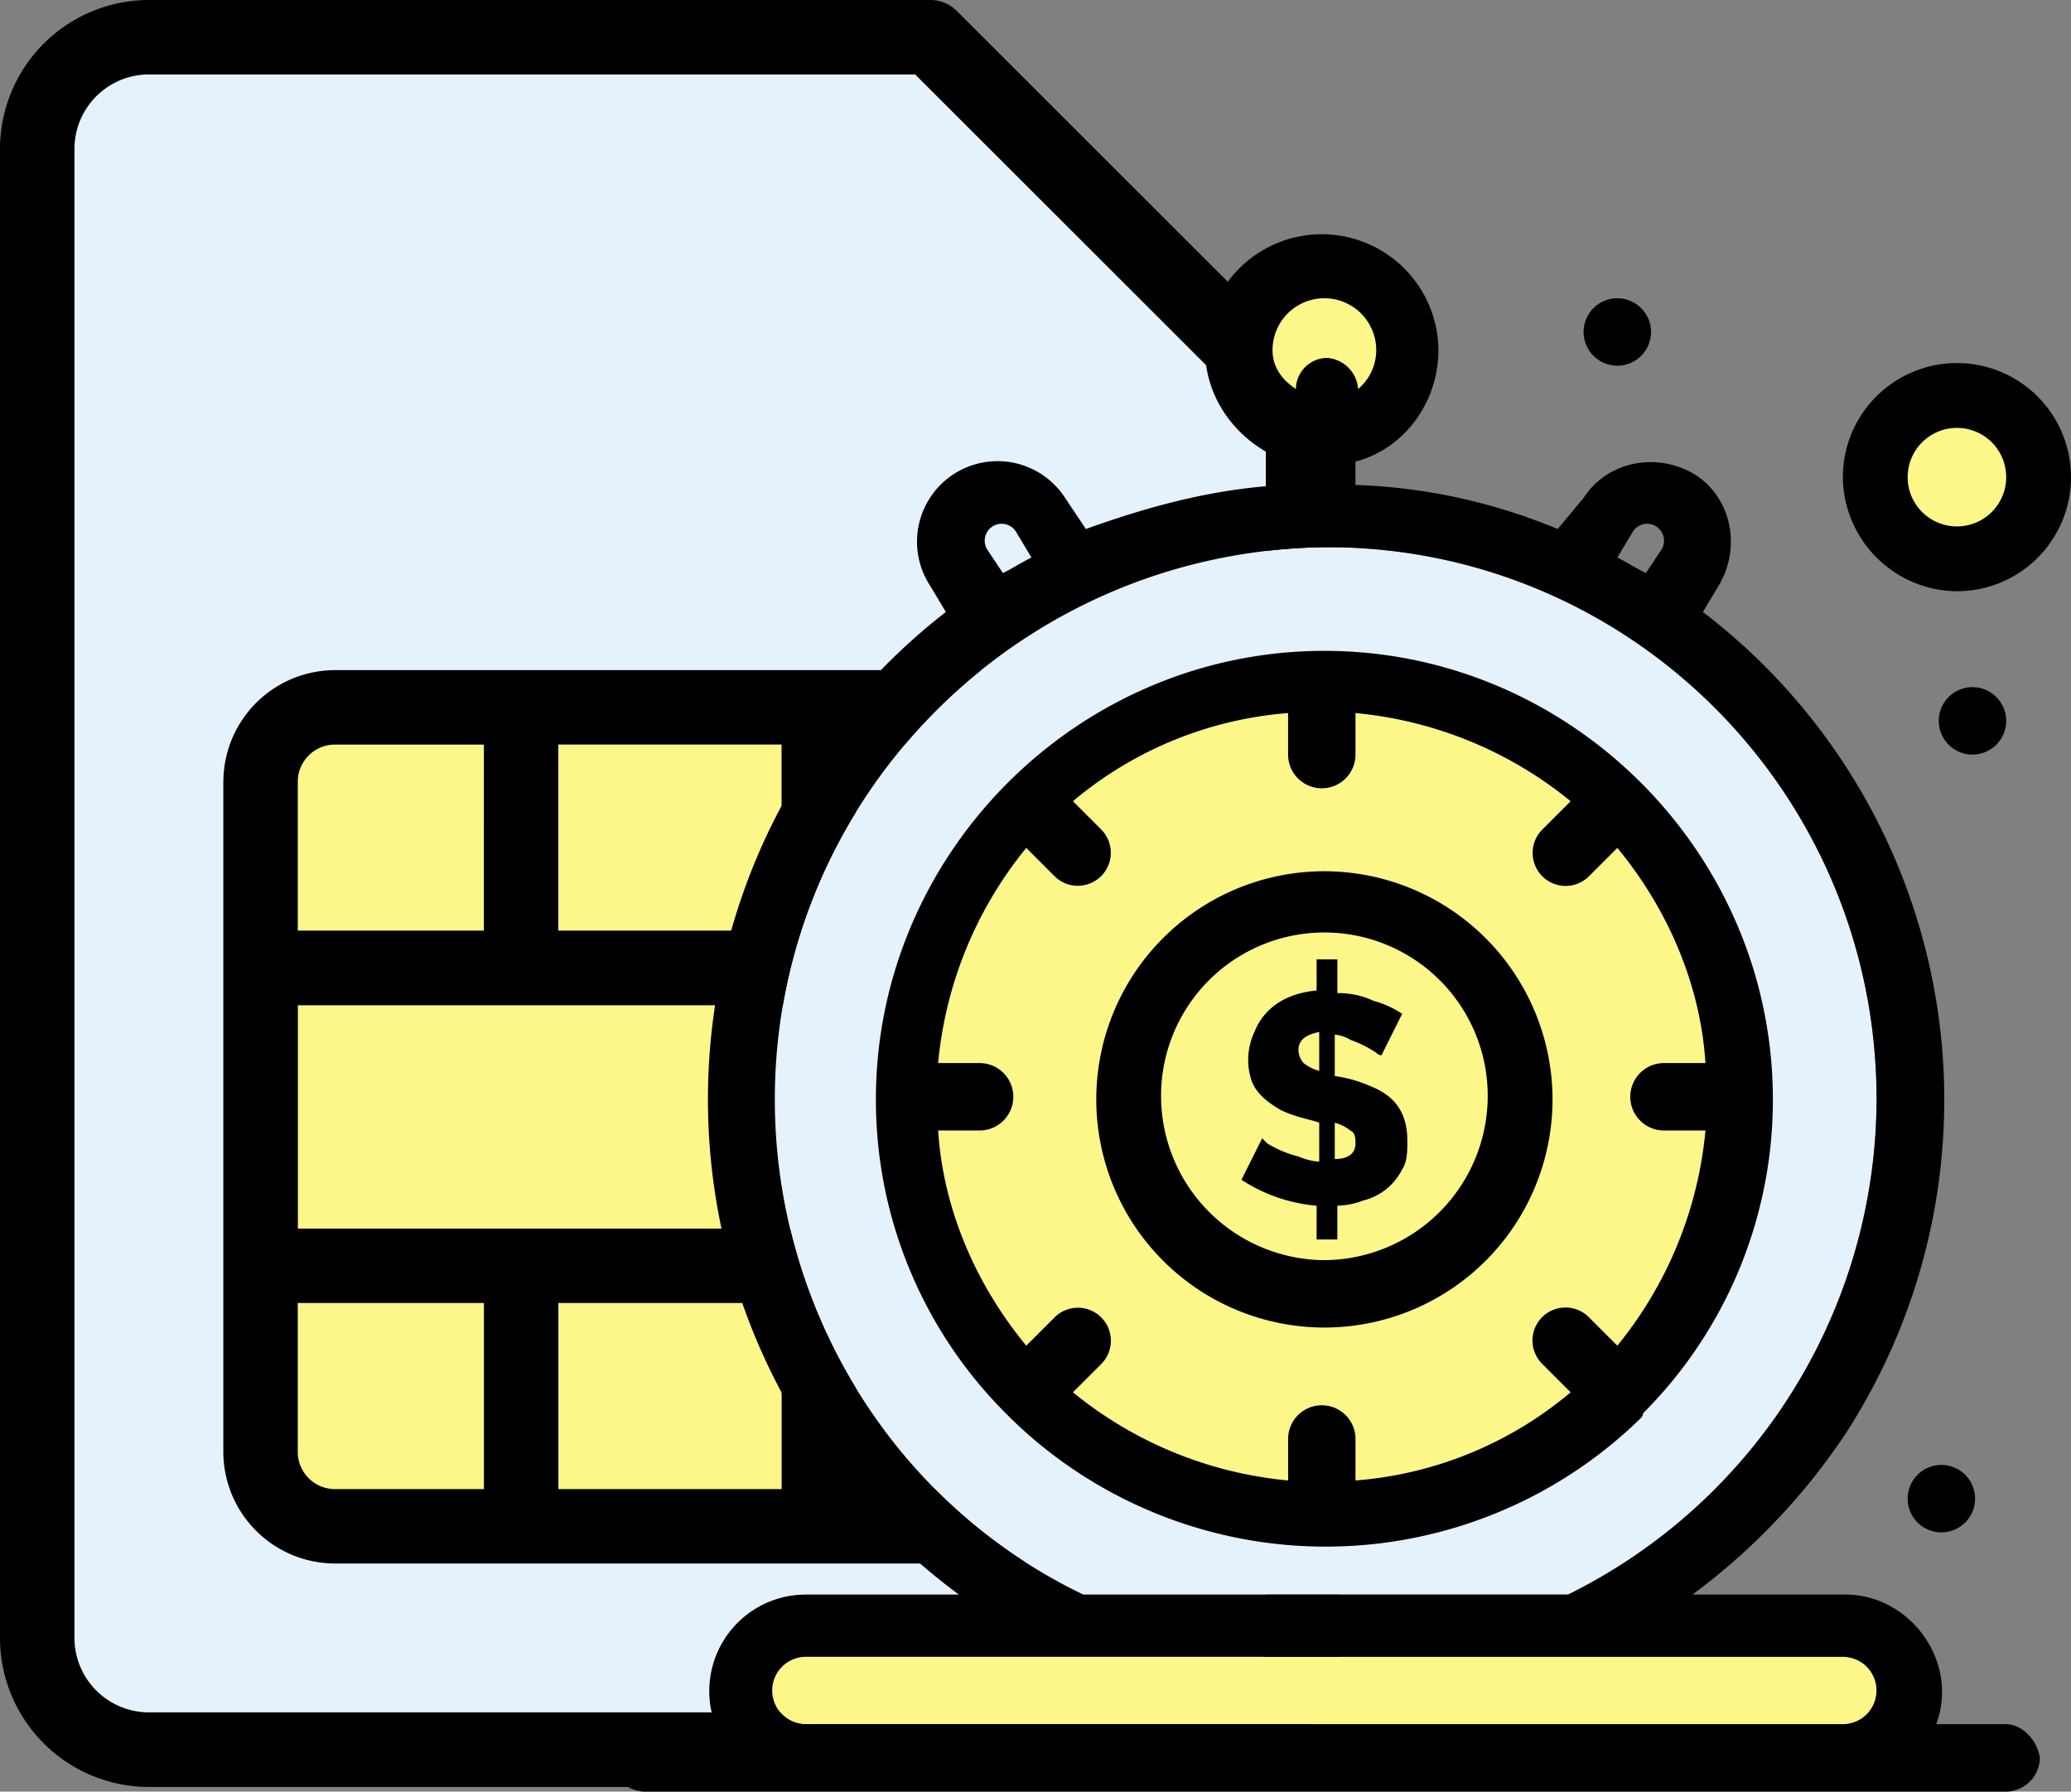
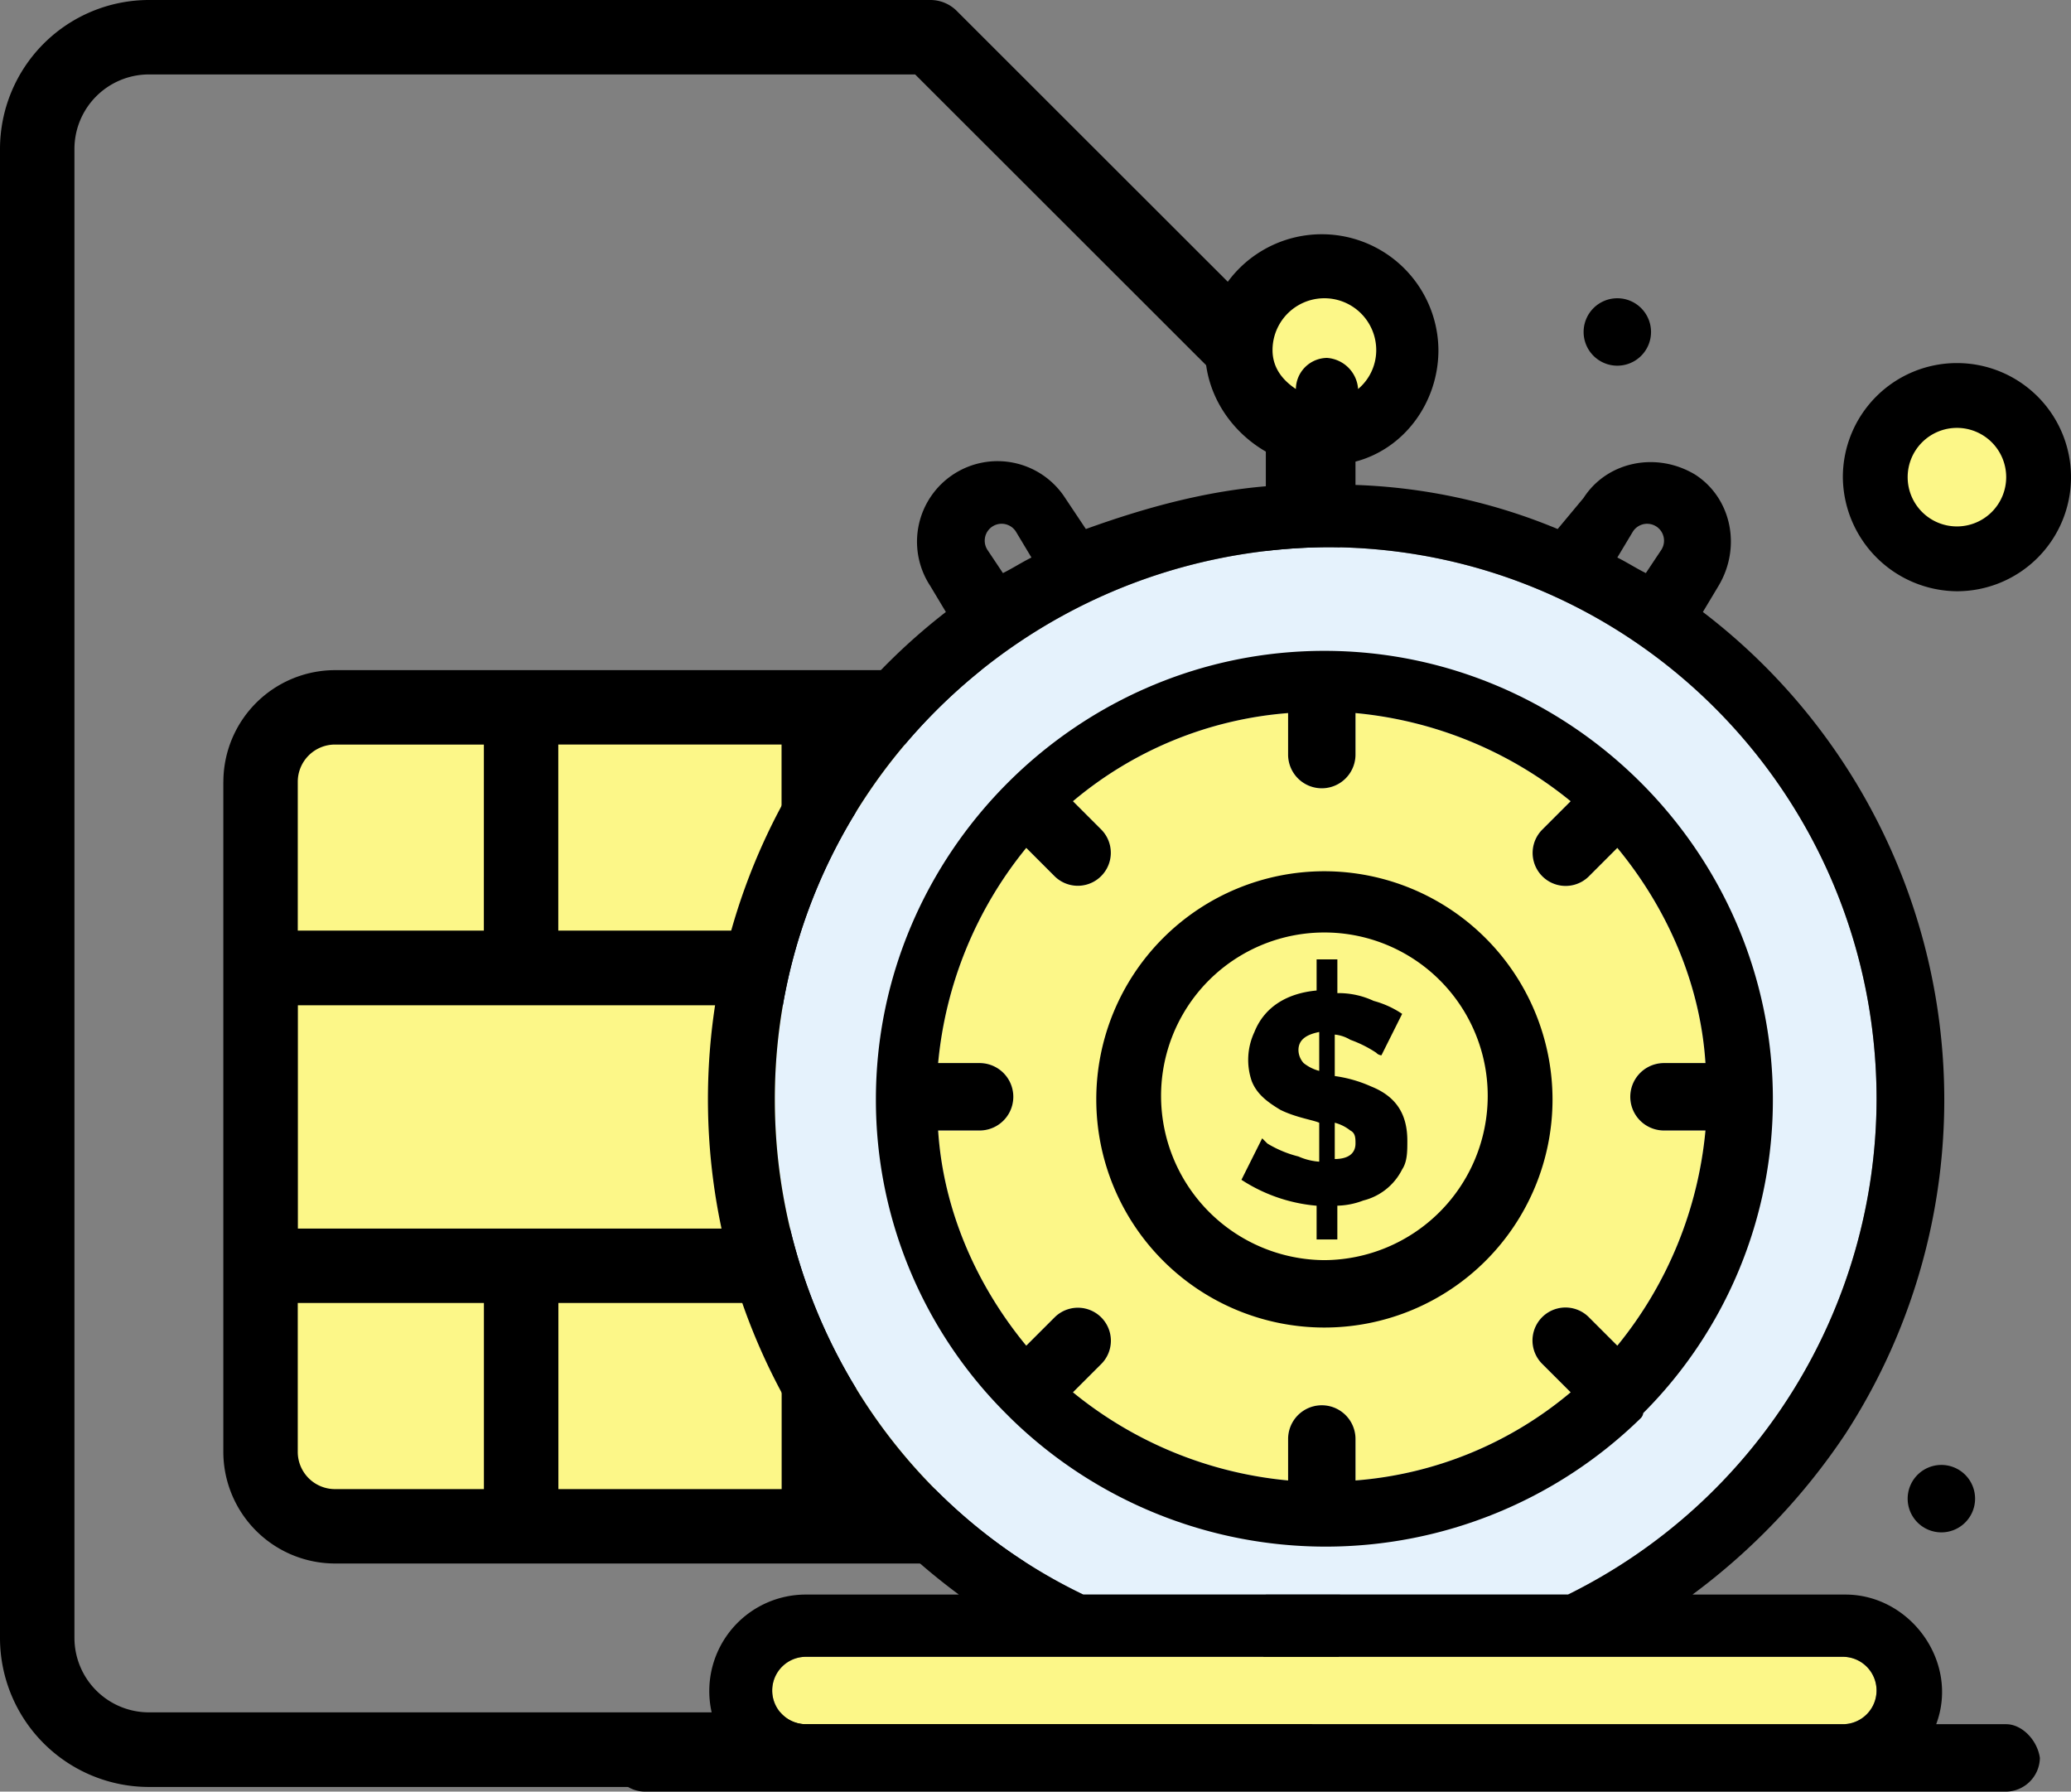
<svg xmlns="http://www.w3.org/2000/svg" id="Group_13" data-name="Group 13" width="349.139" height="302.012" viewBox="0 0 349.139 302.012">
  <rect x="0" y="0" width="349.139" height="302.012" fill="#808080" stroke="none" />
  <defs>
    <clipPath id="clip-path">
      <rect id="Rectangle_16" data-name="Rectangle 16" width="349.139" height="302.012" fill="none" />
    </clipPath>
  </defs>
  <g id="Group_12" data-name="Group 12" clip-path="url(#clip-path)">
-     <path id="Path_2538" data-name="Path 2538" d="M217.031,280.692A13.026,13.026,0,0,1,204.024,293.7H21.876A13.026,13.026,0,0,1,8.869,280.692V20.529A13.027,13.027,0,0,1,21.876,7.521h133.88l61.275,61.228Z" fill="#e5f2fc" />
    <path id="Path_2539" data-name="Path 2539" d="M172.1,259H53.274a11.822,11.822,0,0,1-11.823-11.822V128.343a11.822,11.822,0,0,1,11.823-11.822H172.1a11.822,11.822,0,0,1,11.818,11.822V247.174A11.822,11.822,0,0,1,172.1,259" fill="#fcf788" />
    <path id="Path_2540" data-name="Path 2540" d="M224.09,64.588,161.294,1.84A6.277,6.277,0,0,0,156.857,0H25.1A25.13,25.13,0,0,0,0,25.1V276.116a25.129,25.129,0,0,0,25.1,25.11H200.8a25.137,25.137,0,0,0,25.1-25.1V69.023a6.272,6.272,0,0,0-1.814-4.435M213.4,276.1a12.569,12.569,0,0,1-12.55,12.55H25.1a12.568,12.568,0,0,1-12.55-12.55V25.1A12.567,12.567,0,0,1,25.1,12.548H154.279L213.4,71.622Z" />
    <path id="Path_2541" data-name="Path 2541" d="M37.649,131.786V244.737a18.851,18.851,0,0,0,18.821,18.82H169.427a18.85,18.85,0,0,0,18.82-18.82V131.786a18.85,18.85,0,0,0-18.82-18.821H56.478a18.85,18.85,0,0,0-18.82,18.821m43.917,119.23h-25.1a6.277,6.277,0,0,1-6.277-6.275v-25.1H81.58v31.379Zm50.2,0H94.136V219.638h37.64Zm43.917-6.277a6.277,6.277,0,0,1-6.274,6.277H144.334V213.375a6.275,6.275,0,0,0-6.266-6.277H50.218v-37.64H175.7v75.3ZM144.319,125.507h25.108a6.276,6.276,0,0,1,6.279,6.274V156.87H144.334Zm-50.2,0h37.64V156.87H94.119ZM81.571,156.87H50.2V131.786a6.277,6.277,0,0,1,6.275-6.277h25.1Z" />
    <path id="Path_2542" data-name="Path 2542" d="M235.66,57.655a12.812,12.812,0,1,1-12.812-12.812A12.812,12.812,0,0,1,235.66,57.655" fill="#fcf788" />
    <path id="Path_2543" data-name="Path 2543" d="M342.733,77.788a12.812,12.812,0,1,1-12.812-12.812,12.812,12.812,0,0,1,12.812,12.812" fill="#fcf788" />
    <path id="Path_2544" data-name="Path 2544" d="M135.863,290.646a5.68,5.68,0,1,1,0-11.361H310.677a5.68,5.68,0,1,1,0,11.361Z" fill="#fcf788" />
    <path id="Path_2545" data-name="Path 2545" d="M130.622,185.323c0-51.134,41.518-92.652,93.087-93.088,51.134,0,92.653,41.519,92.653,93.088A93.352,93.352,0,0,1,264.353,268.8H182.626c-31.9-15.3-52-48.074-52-83.472" fill="#e5f2fc" />
    <path id="Path_2546" data-name="Path 2546" d="M267.848,222.035a5.562,5.562,0,0,0-7.866,7.866l4.806,4.8a63.973,63.973,0,0,1-36.273,14.861v-6.995a5.68,5.68,0,0,0-11.361,0v6.995a67.115,67.115,0,0,1-36.273-14.861l4.805-4.8a5.562,5.562,0,0,0-7.865-7.866l-4.81,4.806c-8.3-10.051-13.982-22.727-14.857-36.273h6.991a5.683,5.683,0,0,0,0-11.366h-6.991a67.164,67.164,0,0,1,14.857-36.273l4.81,4.811a5.564,5.564,0,0,0,7.865-7.871l-4.805-4.806A63.98,63.98,0,0,1,217.154,120.2v7a5.68,5.68,0,0,0,11.361,0v-7a67.168,67.168,0,0,1,36.273,14.861l-4.806,4.806a5.564,5.564,0,0,0,7.866,7.871l4.81-4.811c8.3,10.051,13.982,22.727,14.857,36.273h-6.991a5.683,5.683,0,0,0,0,11.366h6.991a67.172,67.172,0,0,1-14.857,36.273Z" fill="#fcf788" />
    <path id="Path_2547" data-name="Path 2547" d="M231.14,183.138a22.339,22.339,0,0,0-6.12-1.75V174.4a6.15,6.15,0,0,1,2.621.875,20.184,20.184,0,0,1,4.37,2.185,1.36,1.36,0,0,0,.875.436l3.495-6.991a16.045,16.045,0,0,0-4.8-2.185,13.96,13.96,0,0,0-6.121-1.311v-5.685H221.96v5.246c-4.806.439-8.741,2.625-10.486,7a11.026,11.026,0,0,0-.44,8.3c.875,2.185,2.625,3.495,4.81,4.81,2.62,1.31,5.681,1.745,6.556,2.185v6.556a10.349,10.349,0,0,1-3.5-.875,19,19,0,0,1-5.241-2.185l-.875-.875-3.495,6.99a27.471,27.471,0,0,0,12.671,4.371v5.685h3.495V203.24a12.975,12.975,0,0,0,4.371-.871,10.021,10.021,0,0,0,6.555-5.245c.875-1.31.875-3.06.875-4.81,0-4.37-1.745-7.426-6.116-9.176m-8.74-2.621a7.112,7.112,0,0,1-2.625-1.314,3.337,3.337,0,0,1-.875-2.185c0-1.746,1.314-2.621,3.5-3.056Zm2.62,14.857v-6.116a7.049,7.049,0,0,1,2.621,1.31c.874.436.874,1.311.874,2.186,0,1.745-1.31,2.62-3.495,2.62" />
    <path id="Path_2548" data-name="Path 2548" d="M223.27,146.865a38.458,38.458,0,1,0,38.462,38.458,38.513,38.513,0,0,0-38.462-38.458m0,65.555a27.7,27.7,0,0,1-27.532-27.532,27.535,27.535,0,1,1,55.069,0A27.7,27.7,0,0,1,223.27,212.42" />
    <path id="Path_2549" data-name="Path 2549" d="M277.028,238.2a74.663,74.663,0,0,0,21.852-52.88c0-41.518-34.092-75.606-75.61-75.606s-75.607,34.088-75.607,75.606a74.667,74.667,0,0,0,21.852,52.88l.875.875a75.979,75.979,0,0,0,106.2,0,1.52,1.52,0,0,0,.439-.875m-9.18-16.167a5.562,5.562,0,0,0-7.866,7.866l4.806,4.8a63.973,63.973,0,0,1-36.273,14.861v-6.995a5.68,5.68,0,0,0-11.361,0v6.995a67.115,67.115,0,0,1-36.273-14.861l4.805-4.8a5.562,5.562,0,0,0-7.865-7.866l-4.81,4.806c-8.3-10.051-13.982-22.727-14.857-36.273h6.991a5.683,5.683,0,0,0,0-11.366h-6.991a67.164,67.164,0,0,1,14.857-36.273l4.81,4.811a5.564,5.564,0,0,0,7.865-7.871l-4.805-4.806A63.98,63.98,0,0,1,217.154,120.2v7a5.68,5.68,0,0,0,11.361,0v-7a67.168,67.168,0,0,1,36.273,14.861l-4.806,4.806a5.564,5.564,0,0,0,7.866,7.871l4.81-4.811c8.3,10.051,13.982,22.727,14.857,36.273h-6.991a5.683,5.683,0,0,0,0,11.366h6.991a67.172,67.172,0,0,1-14.857,36.273Z" />
    <path id="Path_2550" data-name="Path 2550" d="M272.658,50.277a5.683,5.683,0,1,1-5.685,5.685,5.685,5.685,0,0,1,5.685-5.685" />
-     <path id="Path_2551" data-name="Path 2551" d="M332.529,115.833a5.683,5.683,0,1,1-5.681,5.685,5.686,5.686,0,0,1,5.681-5.685" />
    <path id="Path_2552" data-name="Path 2552" d="M327.288,246.943a5.683,5.683,0,1,1-5.685,5.685,5.685,5.685,0,0,1,5.685-5.685" />
    <path id="Path_2553" data-name="Path 2553" d="M338.213,290.646h-11.8c3.93-10.486-4.371-21.852-15.3-21.852H285.33A108.667,108.667,0,0,0,311.116,241.7,103.45,103.45,0,0,0,287.08,103.161l2.62-4.371c3.935-6.554,2.185-14.86-3.931-18.791-6.555-3.935-14.861-2.185-18.8,3.931l-4.37,5.246a97.028,97.028,0,0,0-34.088-7.431V77.814c8.306-2.186,13.986-10.056,13.986-18.8a19.667,19.667,0,0,0-39.333,0c0,8.74,6.12,16.171,13.986,18.8v3.931c-11.8.439-23.162,3.495-34.088,7.431l-3.5-5.246a13.575,13.575,0,1,0-22.722,14.86l2.621,4.371c-42.829,33.213-52.445,93.524-23.6,138.541a108.671,108.671,0,0,0,25.787,27.092H135.863a16.267,16.267,0,0,0-15.3,21.852h-11.8a5.683,5.683,0,1,0,0,11.366H338.213a5.789,5.789,0,0,0,5.681-5.681c-.44-3.06-3.06-5.685-5.681-5.685M275.279,89.611a2.848,2.848,0,1,1,4.805,3.06l-2.62,3.934c-1.75-.875-3.06-1.75-4.806-2.625Zm-60.75-30.593a8.741,8.741,0,1,1,17.482,0,8.545,8.545,0,0,1-3.056,6.556,5.641,5.641,0,0,0-5.245-5.241,5.313,5.313,0,0,0-5.246,5.241q-3.93-2.617-3.935-6.556M166.455,92.671a2.85,2.85,0,0,1,4.81-3.06l2.621,4.369c-1.746.875-3.06,1.75-4.806,2.625Zm-35.833,92.652c0-51.134,41.518-92.652,93.088-93.087,51.133,0,92.652,41.517,92.652,93.087a93.352,93.352,0,0,1-52.009,83.471H182.627c-31.9-15.3-52.005-48.074-52.005-83.471m5.241,105.323a5.68,5.68,0,1,1,0-11.361H310.677a5.68,5.68,0,1,1,0,11.361Z" />
    <path id="Path_2554" data-name="Path 2554" d="M329.908,99.666a19.232,19.232,0,1,0-19.231-19.232,19.4,19.4,0,0,0,19.231,19.232m0-27.537a8.3,8.3,0,0,1,8.305,8.305,8.305,8.305,0,1,1-8.305-8.305" />
  </g>
</svg>